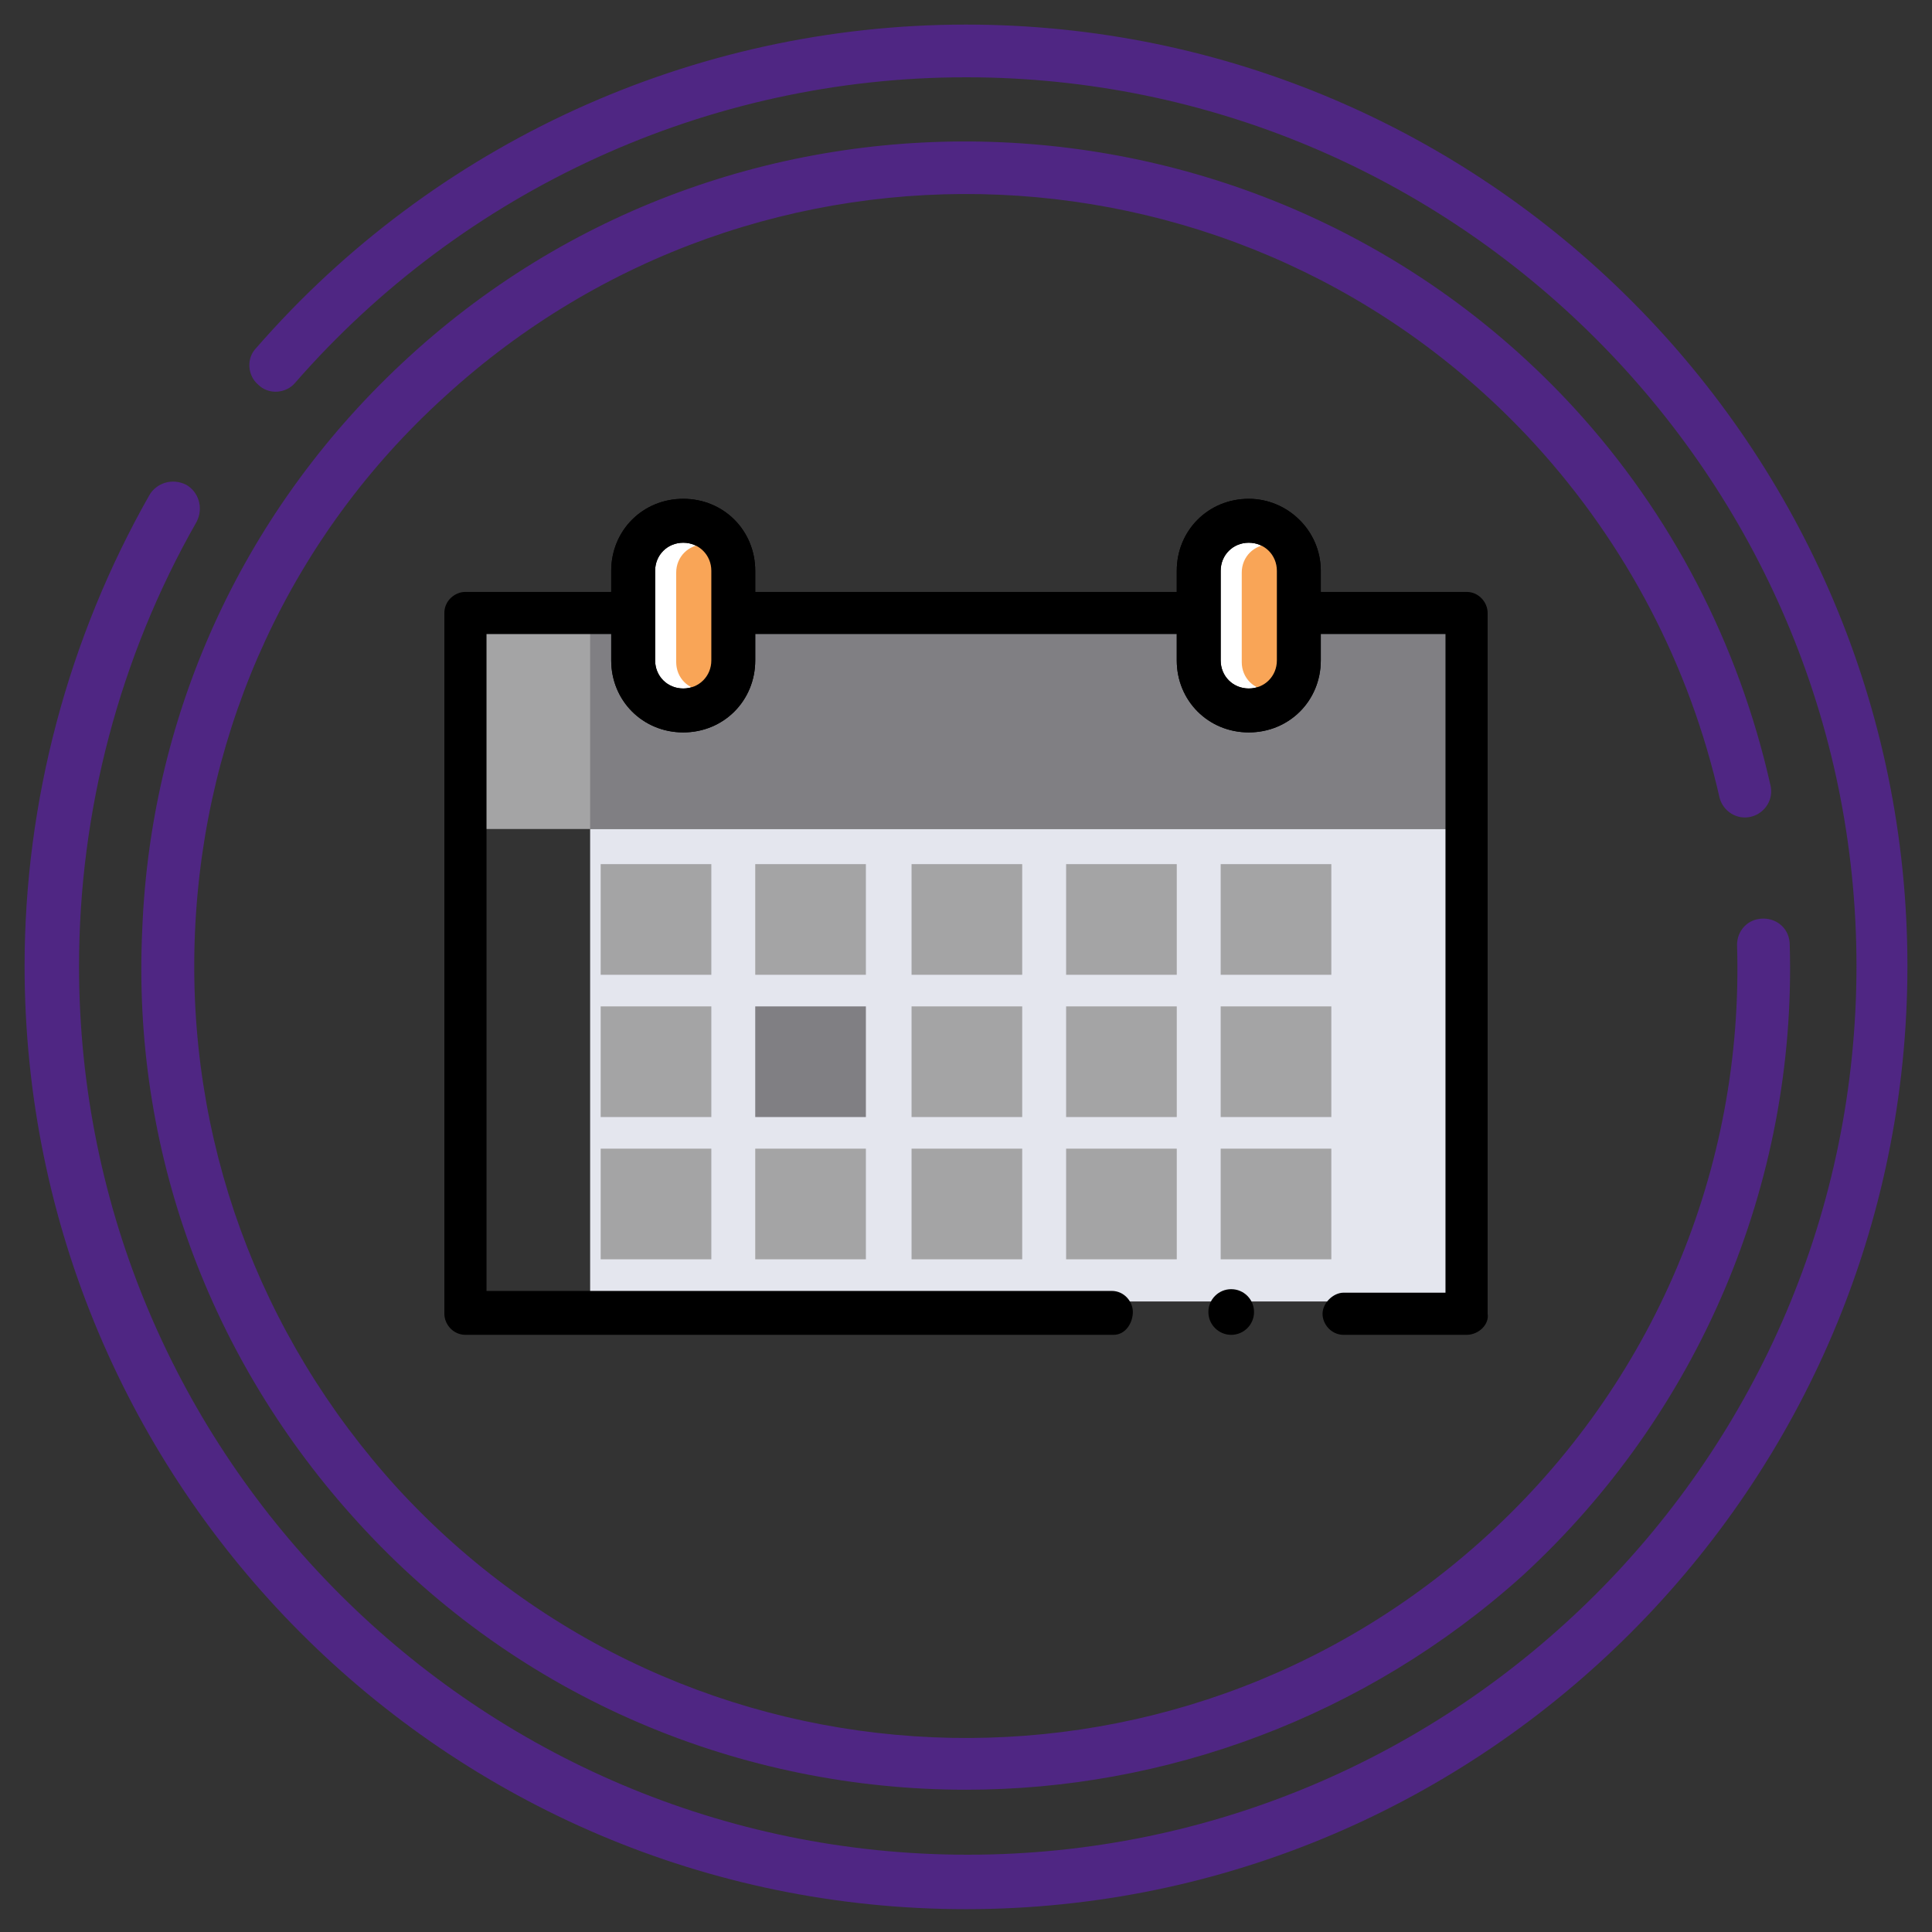
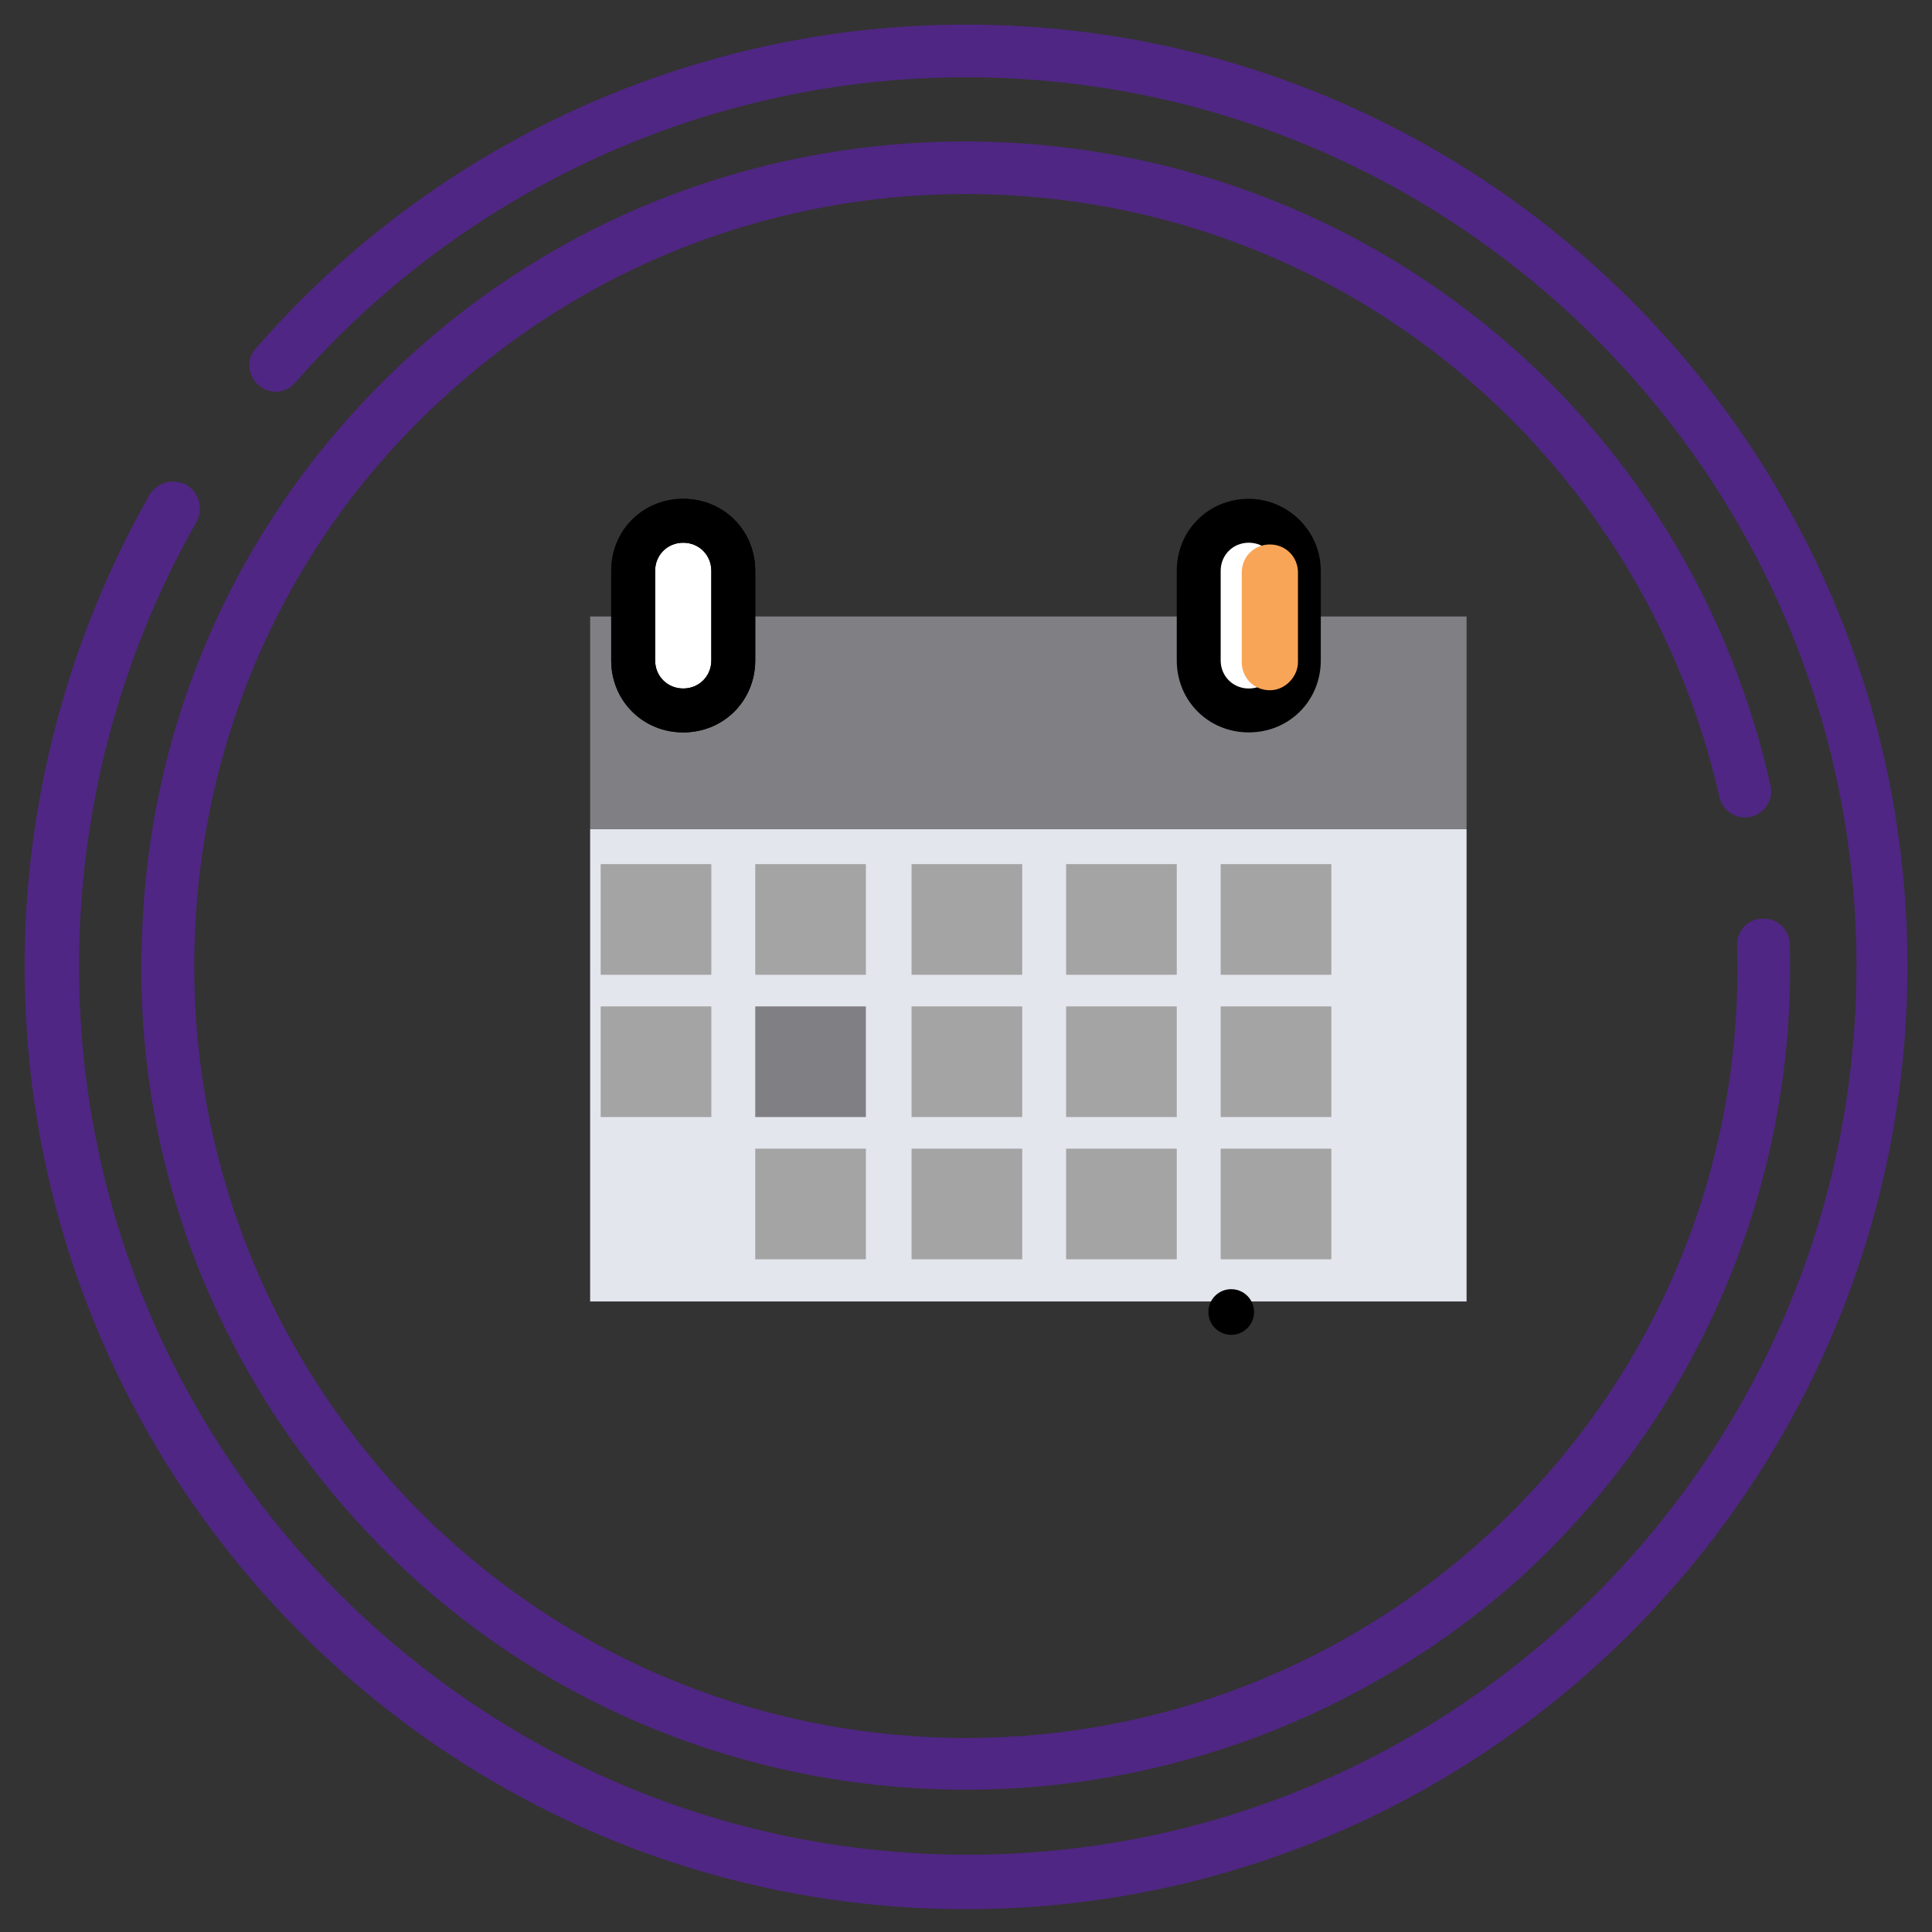
<svg xmlns="http://www.w3.org/2000/svg" version="1.1" id="Layer_1" x="0px" y="0px" viewBox="0 0 110 110" style="enable-background:new 0 0 110 110;" xml:space="preserve">
  <rect x="0" y="0" width="110" height="110" fill="#333333" stroke="none" />
  <style type="text/css">
	.st0{fill:#4F2683;}
	.st1{fill:#E4E6EE;}
	.st2{fill:#A4A4A5;}
	.st3{fill:#807F83;}
	.st4{fill:#FFFFFF;}
	.st5{fill:#F9A557;}
</style>
  <g>
    <g>
      <path class="st0" d="M55,108.7C25.4,108.7,1.4,84.6,1.4,55c0-9.4,2.5-18.7,7.1-26.8c0.4-0.7,1.3-1,2.1-0.6c0.7,0.4,1,1.3,0.6,2.1    C6.8,37.4,4.5,46.2,4.5,55c0,27.9,22.7,50.6,50.6,50.6s50.6-22.7,50.6-50.6S82.9,4.4,55,4.4c-14.7,0-28.6,6.4-38.2,17.4    c-0.5,0.6-1.5,0.7-2.1,0.1c-0.6-0.5-0.7-1.5-0.1-2.1C24.7,8.2,39.4,1.4,55,1.4c29.6,0,53.6,24.1,53.6,53.6    C108.6,84.6,84.5,108.7,55,108.7z" />
    </g>
    <g>
      <path class="st0" d="M55,101.9c-12.7,0-25.4-5.1-34.6-15.2C11.9,77.4,7.5,65.4,8.1,52.9C8.6,40.4,14,28.8,23.3,20.3    c19-17.4,48.8-16.1,66.3,2.9c5.6,6.1,9.4,13.5,11.2,21.5c0.2,0.8-0.3,1.6-1.1,1.8c-0.8,0.2-1.6-0.3-1.8-1.1    c-1.7-7.5-5.3-14.4-10.5-20.1C71,7.4,43.2,6.2,25.3,22.6c-8.7,7.9-13.7,18.8-14.2,30.5S14.7,76,22.6,84.7    c16.4,17.9,44.2,19.1,62.1,2.7c9.4-8.6,14.6-20.8,14.2-33.6c0-0.8,0.6-1.5,1.5-1.5l0,0c0.8,0,1.5,0.6,1.5,1.5    c0.4,13.6-5.2,26.7-15.2,35.9C77.7,97.8,66.3,101.9,55,101.9z" />
    </g>
  </g>
  <g>
    <rect x="33.6" y="47.2" class="st1" width="49.9" height="26.9" />
  </g>
  <g>
-     <rect x="26.5" y="35.1" class="st2" width="57" height="12.1" />
-   </g>
+     </g>
  <g>
    <rect x="33.6" y="35.1" class="st3" width="49.9" height="12.1" />
  </g>
  <g>
-     <path d="M83.5,76h-7c-0.7,0-1.2-0.6-1.2-1.2s0.6-1.2,1.2-1.2h5.8V36.1H27.7v37.4h35.6c0.7,0,1.2,0.6,1.2,1.2S64.1,76,63.4,76H26.5   c-0.7,0-1.2-0.6-1.2-1.2V34.9c0-0.7,0.6-1.2,1.2-1.2h57c0.7,0,1.2,0.6,1.2,1.2v39.9C84.8,75.4,84.2,76,83.5,76z" />
-   </g>
+     </g>
  <g>
    <circle cx="70.1" cy="74.7" r="1.3" />
  </g>
  <g>
    <g>
      <g>
        <path class="st4" d="M38.9,40.5c-1.6,0-2.9-1.3-2.9-2.9v-5.1c0-1.6,1.3-2.9,2.9-2.9s2.9,1.3,2.9,2.9v5.1     C41.8,39.2,40.5,40.5,38.9,40.5z" />
      </g>
      <g>
        <path d="M38.9,30.9c0.9,0,1.6,0.7,1.6,1.6v5.1c0,0.9-0.7,1.6-1.6,1.6s-1.6-0.7-1.6-1.6v-5.1C37.3,31.6,38,30.9,38.9,30.9      M38.9,28.4c-2.3,0-4.1,1.8-4.1,4.1v5.1c0,2.3,1.8,4.1,4.1,4.1s4.1-1.8,4.1-4.1v-5.1C43,30.2,41.2,28.4,38.9,28.4L38.9,28.4z" />
      </g>
    </g>
    <g>
      <g>
        <path class="st4" d="M71.1,40.5c-1.6,0-2.9-1.3-2.9-2.9v-5.1c0-1.6,1.3-2.9,2.9-2.9s2.9,1.3,2.9,2.9v5.1     C73.9,39.2,72.7,40.5,71.1,40.5z" />
      </g>
      <g>
        <path d="M71.1,30.9c0.9,0,1.6,0.7,1.6,1.6v5.1c0,0.9-0.7,1.6-1.6,1.6l0,0c-0.9,0-1.6-0.7-1.6-1.6v-5.1     C69.5,31.6,70.2,30.9,71.1,30.9L71.1,30.9 M71.1,28.4c-2.3,0-4.1,1.8-4.1,4.1v5.1c0,2.3,1.8,4.1,4.1,4.1c2.3,0,4.1-1.8,4.1-4.1     v-5.1C75.2,30.2,73.3,28.4,71.1,28.4L71.1,28.4z" />
      </g>
    </g>
  </g>
  <g>
    <g>
-       <path class="st5" d="M40.1,39.3L40.1,39.3c-0.9,0-1.6-0.7-1.6-1.6v-5.1c0-0.9,0.7-1.6,1.6-1.6l0,0c0.9,0,1.6,0.7,1.6,1.6v5.1    C41.7,38.5,41,39.3,40.1,39.3z" />
-     </g>
+       </g>
    <g>
      <path class="st5" d="M72.3,39.3L72.3,39.3c-0.9,0-1.6-0.7-1.6-1.6v-5.1c0-0.9,0.7-1.6,1.6-1.6l0,0c0.9,0,1.6,0.7,1.6,1.6v5.1    C73.9,38.5,73.2,39.3,72.3,39.3z" />
    </g>
  </g>
  <g>
    <g>
      <path d="M38.9,30.9c0.9,0,1.6,0.7,1.6,1.6v5.1c0,0.9-0.7,1.6-1.6,1.6s-1.6-0.7-1.6-1.6v-5.1C37.3,31.6,38,30.9,38.9,30.9     M38.9,28.4c-2.3,0-4.1,1.8-4.1,4.1v5.1c0,2.3,1.8,4.1,4.1,4.1s4.1-1.8,4.1-4.1v-5.1C43,30.2,41.2,28.4,38.9,28.4L38.9,28.4z" />
    </g>
    <g>
-       <path d="M71.1,30.9c0.9,0,1.6,0.7,1.6,1.6v5.1c0,0.9-0.7,1.6-1.6,1.6l0,0c-0.9,0-1.6-0.7-1.6-1.6v-5.1    C69.5,31.6,70.2,30.9,71.1,30.9L71.1,30.9 M71.1,28.4c-2.3,0-4.1,1.8-4.1,4.1v5.1c0,2.3,1.8,4.1,4.1,4.1c2.3,0,4.1-1.8,4.1-4.1    v-5.1C75.2,30.2,73.3,28.4,71.1,28.4L71.1,28.4z" />
-     </g>
+       </g>
  </g>
  <rect x="34.2" y="49.2" class="st2" width="6.3" height="6.3" />
  <rect x="43" y="49.2" class="st2" width="6.3" height="6.3" />
  <rect x="51.9" y="49.2" class="st2" width="6.3" height="6.3" />
  <rect x="60.7" y="49.2" class="st2" width="6.3" height="6.3" />
  <rect x="69.5" y="49.2" class="st2" width="6.3" height="6.3" />
  <rect x="34.2" y="57.3" class="st2" width="6.3" height="6.3" />
  <rect x="43" y="57.3" class="st3" width="6.3" height="6.3" />
  <rect x="51.9" y="57.3" class="st2" width="6.3" height="6.3" />
  <rect x="60.7" y="57.3" class="st2" width="6.3" height="6.3" />
  <rect x="69.5" y="57.3" class="st2" width="6.3" height="6.3" />
-   <rect x="34.2" y="65.4" class="st2" width="6.3" height="6.3" />
  <rect x="43" y="65.4" class="st2" width="6.3" height="6.3" />
  <rect x="51.9" y="65.4" class="st2" width="6.3" height="6.3" />
  <rect x="60.7" y="65.4" class="st2" width="6.3" height="6.3" />
  <rect x="69.5" y="65.4" class="st2" width="6.3" height="6.3" />
</svg>